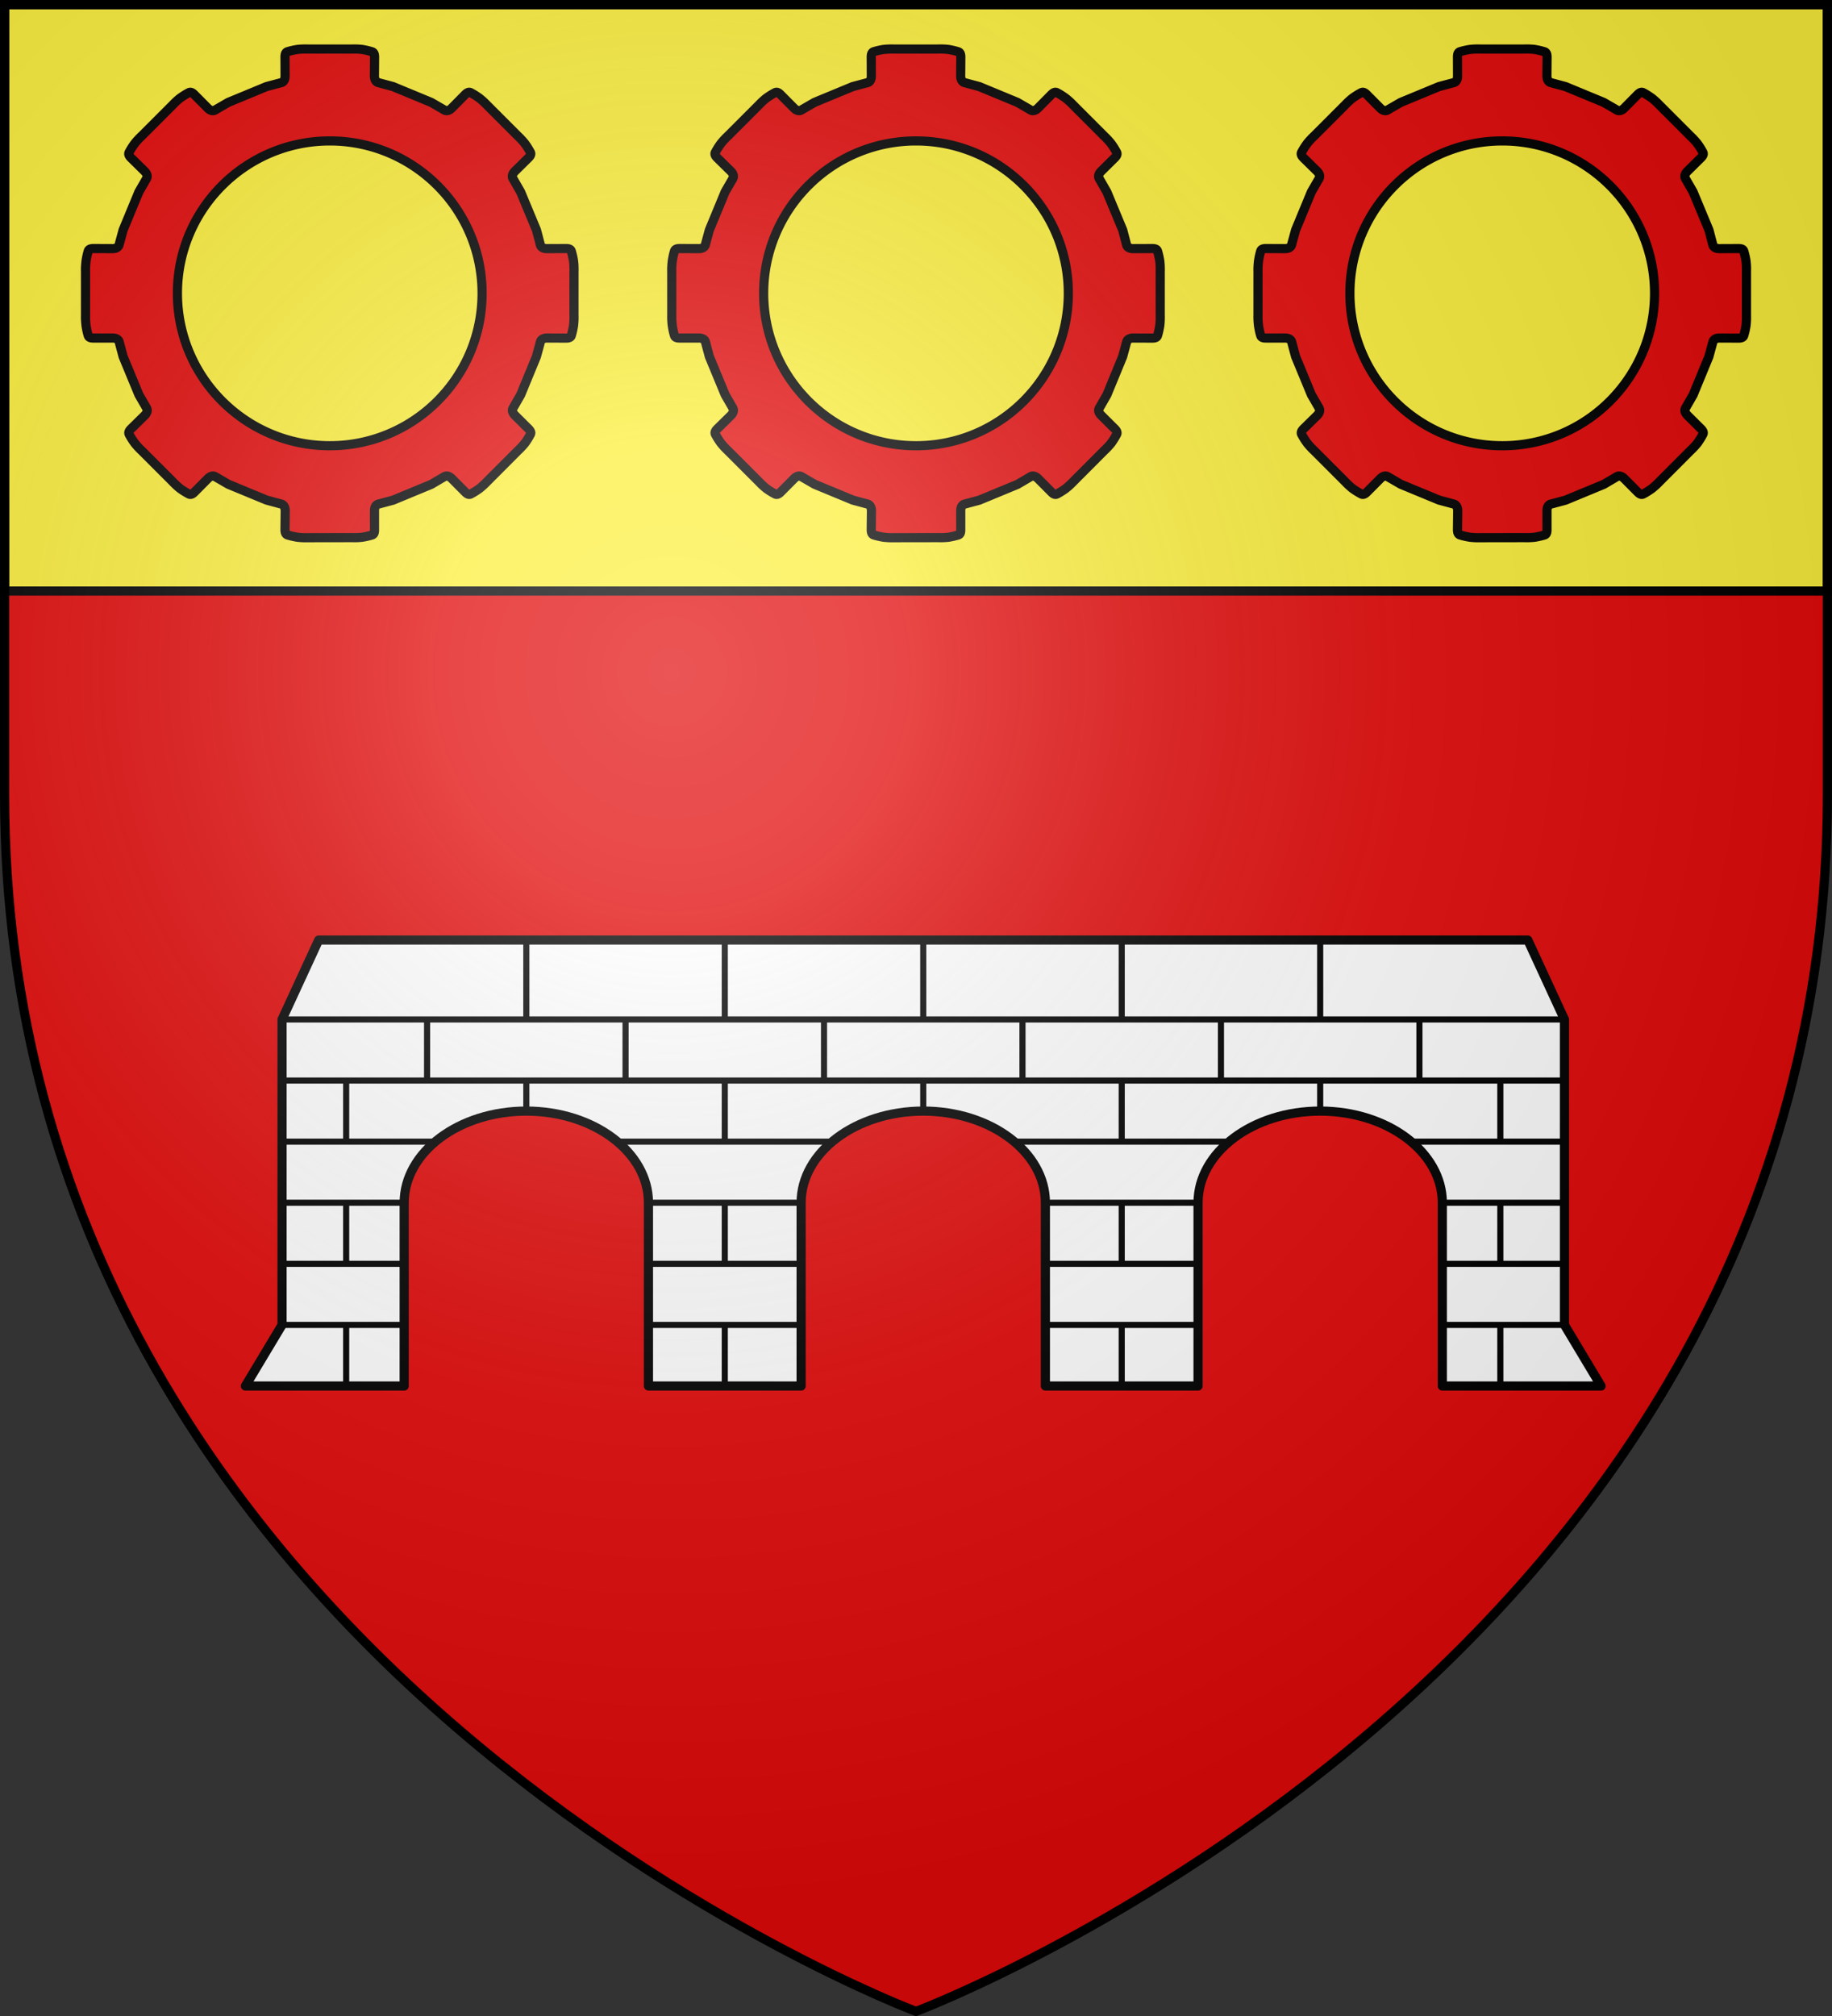
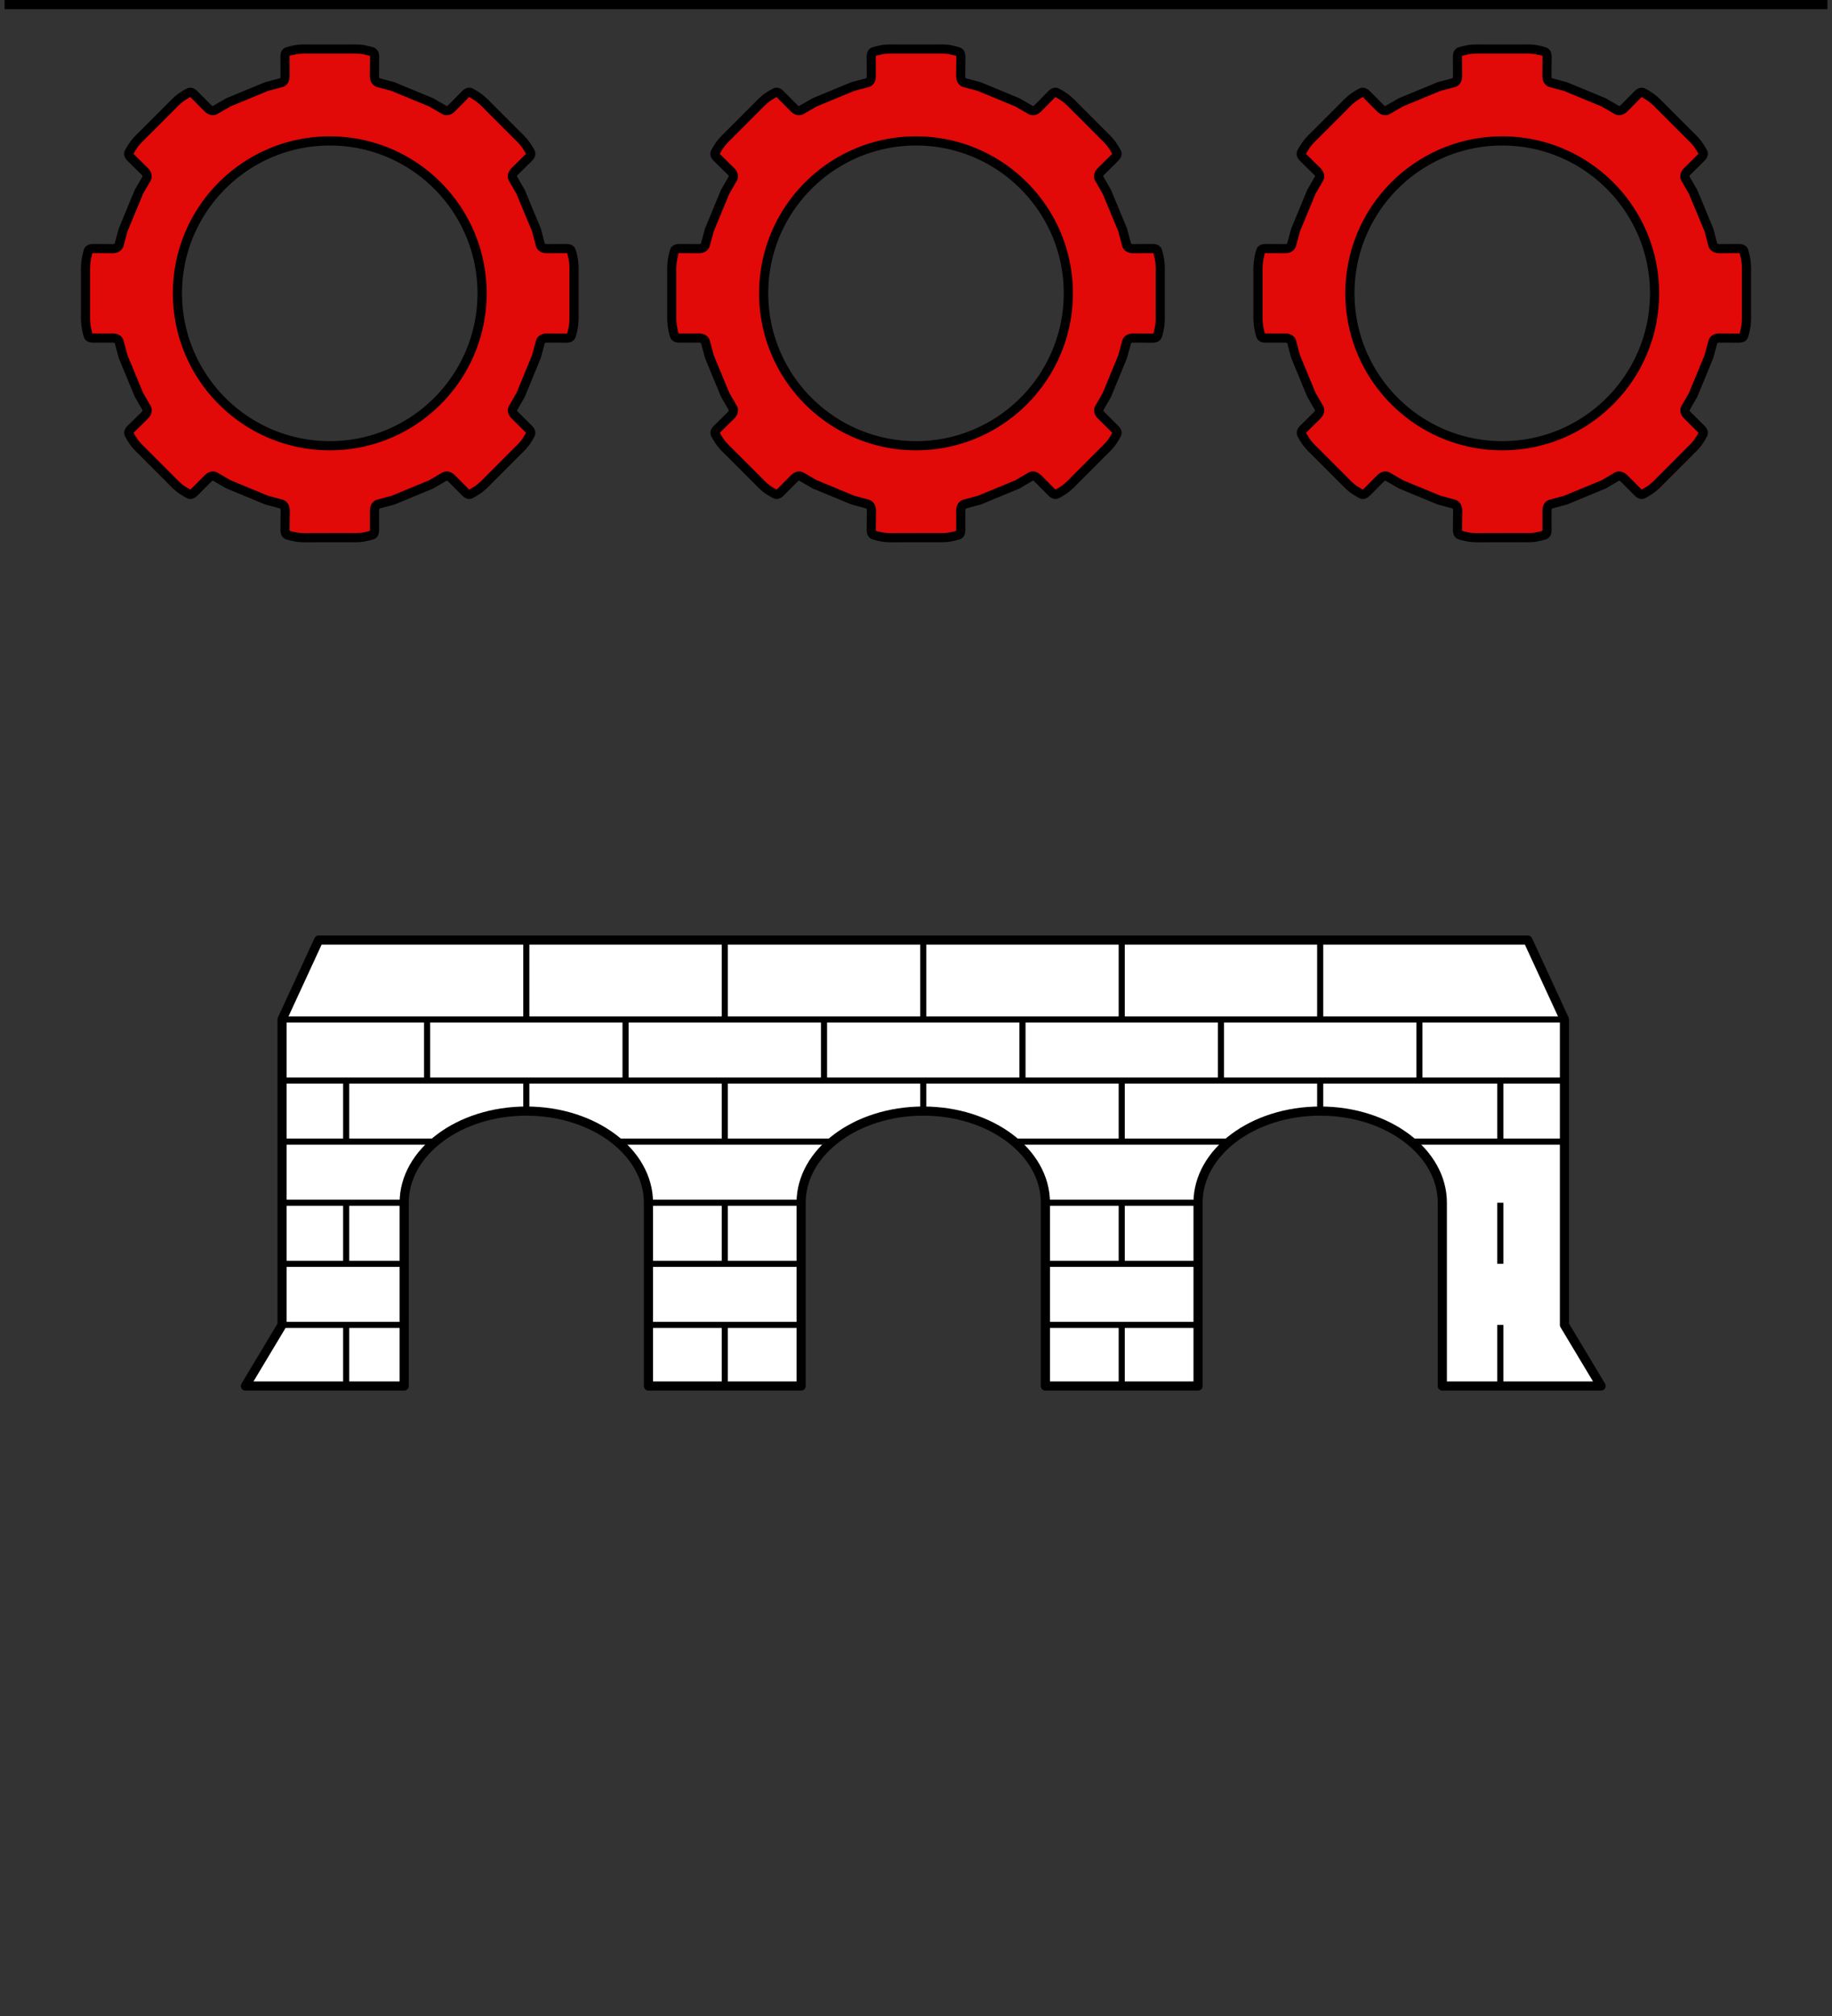
<svg xmlns="http://www.w3.org/2000/svg" xmlns:xlink="http://www.w3.org/1999/xlink" width="600" height="660" version="1.0">
  <rect width="100%" height="100%" fill="#333333" stroke="none" />
  <defs>
    <radialGradient id="A" cx="-80" cy="-80" r="405" gradientUnits="userSpaceOnUse">
      <stop offset="0" style="stop-color:#fff;stop-opacity:.31" />
      <stop offset=".19" style="stop-color:#fff;stop-opacity:.25" />
      <stop offset=".6" style="stop-color:#6b6b6b;stop-opacity:.125" />
      <stop offset="1" style="stop-color:#000;stop-opacity:.125" />
    </radialGradient>
-     <path id="a" d="M-298.5-298.5h597V-40C298.5 246.31 0 358.5 0 358.5S-298.5 246.31-298.5-40z" />
  </defs>
  <g transform="translate(300 300)">
    <use xlink:href="#a" width="600" height="660" style="fill:#e20909" />
-     <path d="M-298.5-298.5h597v192h-597z" style="fill:#fcef3c;fill-opacity:1;fill-rule:nonzero;stroke:#000;stroke-opacity:1;stroke-width:3" />
+     <path d="M-298.5-298.5h597h-597z" style="fill:#fcef3c;fill-opacity:1;fill-rule:nonzero;stroke:#000;stroke-opacity:1;stroke-width:3" />
  </g>
  <g transform="translate(300 300)">
    <path id="b" d="M-8.831-283.943c-.546.02-1.087.052-1.688.113a24 24 0 0 0-3.284.742c-.822.248-.881 1.14-.855 2.138l.022 5.737c.03 1.096-.328 2.034-1.26 2.273l-4.814 1.282-12.508 5.175-4.32 2.498c-.827.49-1.765.075-2.52-.72l-4.027-4.05c-.687-.724-1.335-1.306-2.092-.9-1.042.56-1.9 1.094-2.88 1.8a24 24 0 0 0-2.452 2.272L-61.61-255.48c-.862.81-1.531 1.539-2.295 2.475-.706.98-1.24 1.815-1.8 2.857-.406.757.176 1.428.9 2.115l4.072 4.005c.795.754 1.21 1.693.72 2.52l-2.497 4.32-5.174 12.51-1.305 4.792c-.239.931-1.177 1.312-2.273 1.283l-5.714-.023c-.998-.026-1.89.033-2.137.855-.341 1.133-.527 2.093-.72 3.285-.122 1.202-.194 2.193-.158 3.375v14.288c-.036 1.182.036 2.173.158 3.375.193 1.192.379 2.152.72 3.284.248.823 1.14.86 2.137.833h5.714c1.096-.029 2.056.329 2.295 1.26l1.283 4.792 5.174 12.51 2.497 4.32c.49.828.098 1.788-.697 2.543l-4.072 4.005c-.725.687-1.307 1.358-.9 2.115a24 24 0 0 0 1.8 2.857c.763.936 1.41 1.642 2.272 2.453l10.124 10.124a24 24 0 0 0 2.474 2.295c.98.707 1.815 1.218 2.858 1.778.756.406 1.427-.176 2.114-.9l4.005-4.028c.754-.795 1.692-1.232 2.52-.742l4.319 2.497 12.509 5.175 4.769 1.283c.931.239 1.356 1.222 1.327 2.317l-.067 5.715c-.026.998.055 1.868.877 2.115 1.133.341 2.093.55 3.285.743 1.201.122 2.192.171 3.374.135l14.286-.023c1.183.037 2.173.01 3.375-.112a24 24 0 0 0 3.285-.743c.822-.247.858-1.14.832-2.137v-5.715c-.029-1.096.351-2.034 1.282-2.273l4.792-1.282 12.509-5.175 4.297-2.52c.827-.49 1.787-.053 2.542.742l4.027 4.05c.687.725 1.336 1.284 2.092.878a24 24 0 0 0 2.857-1.8c.936-.764 1.665-1.41 2.475-2.273l10.101-10.124a24 24 0 0 0 2.295-2.453 24 24 0 0 0 1.777-2.857c.407-.757-.175-1.428-.9-2.115l-4.026-4.005c-.796-.755-1.233-1.67-.743-2.498l2.497-4.342 5.152-12.51 1.305-4.793c.239-.93 1.2-1.31 2.295-1.282l5.692.022c.998.027 1.89-.032 2.137-.855.341-1.132.549-2.092.742-3.284.122-1.202.172-2.193.135-3.375v-14.288a24 24 0 0 0-.135-3.375 24 24 0 0 0-.742-3.285c-.248-.822-1.14-.88-2.137-.855l-5.692.023c-1.096.029-2.079-.329-2.317-1.26l-1.26-4.815-5.197-12.488-2.497-4.342c-.49-.827-.076-1.766.72-2.52l4.049-4.005c.724-.687 1.329-1.358.922-2.115a24 24 0 0 0-1.8-2.857 24 24 0 0 0-2.294-2.475l-10.101-10.103c-.81-.862-1.54-1.509-2.475-2.272a24 24 0 0 0-2.857-1.8c-.757-.406-1.428.176-2.115.9l-4.005 4.05c-.754.795-1.692 1.21-2.52.72l-4.319-2.498-12.508-5.175-4.77-1.282c-.931-.239-1.333-1.222-1.305-2.318l.045-5.692c.027-.998-.055-1.867-.877-2.115a24 24 0 0 0-3.285-.765 24 24 0 0 0-3.374-.113H-7.144a25 25 0 0 0-1.687 0zM.01-253.86c27.54 0 49.877 22.34 49.877 49.882S27.55-154.074.01-154.074s-49.899-22.362-49.899-49.904 22.36-49.882 49.9-49.882z" style="opacity:1;fill:#e20909;fill-opacity:1;fill-rule:nonzero;stroke:#000;stroke-width:3;stroke-linecap:butt;stroke-linejoin:round;stroke-miterlimit:4;stroke-dasharray:none;stroke-dashoffset:0;stroke-opacity:1" />
    <use xlink:href="#b" width="600" height="660" transform="translate(192)" />
    <use xlink:href="#b" width="600" height="660" transform="translate(-192)" />
    <g transform="translate(0 -6)">
      <path d="m-195.625 13.75-12 26v100l-12 20h52v-60c0-16.56 17.92-30 40-30s40 13.44 40 30v60h50v-60c0-16.56 17.92-30 40-30s40 13.44 40 30v60h50v-60c0-16.56 17.92-30 40-30s40 13.44 40 30v60h52l-12-20v-100l-12-26z" style="fill:#fff;fill-opacity:1;fill-rule:nonzero;stroke:#000;stroke-width:3;stroke-linecap:butt;stroke-linejoin:round;stroke-miterlimit:4;stroke-dashoffset:0;stroke-opacity:1" />
      <path id="c" d="M-207.625 59.75h420" style="fill:none;fill-opacity:1;fill-rule:nonzero;stroke:#000;stroke-width:2;stroke-linecap:butt;stroke-linejoin:round;stroke-miterlimit:4;stroke-dasharray:none;stroke-dashoffset:0;stroke-opacity:1" />
      <use xlink:href="#c" width="600" height="660" transform="translate(0 -20)" />
      <path id="d" d="M-207.625 139.75h40" style="fill:none;fill-opacity:1;fill-rule:nonzero;stroke:#000;stroke-width:2;stroke-linecap:butt;stroke-linejoin:round;stroke-miterlimit:4;stroke-dasharray:none;stroke-dashoffset:0;stroke-opacity:1" />
      <path id="e" d="M-87.625 139.75h50" style="fill:none;fill-opacity:1;fill-rule:nonzero;stroke:#000;stroke-width:2;stroke-linecap:butt;stroke-linejoin:round;stroke-miterlimit:4;stroke-dasharray:none;stroke-dashoffset:0;stroke-opacity:1" />
      <path id="f" d="M42.375 139.75h50" style="fill:none;fill-opacity:1;fill-rule:nonzero;stroke:#000;stroke-width:2;stroke-linecap:butt;stroke-linejoin:round;stroke-miterlimit:4;stroke-dasharray:none;stroke-dashoffset:0;stroke-opacity:1" />
-       <path id="g" d="M172.375 139.75h40" style="fill:none;fill-opacity:1;fill-rule:nonzero;stroke:#000;stroke-width:2;stroke-linecap:butt;stroke-linejoin:round;stroke-miterlimit:4;stroke-dasharray:none;stroke-dashoffset:0;stroke-opacity:1" />
      <use xlink:href="#d" id="h" width="600" height="660" x="0" y="0" transform="translate(0 -20)" />
      <use xlink:href="#e" id="i" width="600" height="660" x="0" y="0" transform="translate(0 -20)" />
      <use xlink:href="#f" id="j" width="600" height="660" x="0" y="0" transform="translate(0 -20)" />
      <use xlink:href="#g" id="k" width="600" height="660" x="0" y="0" transform="translate(0 -20)" />
      <use xlink:href="#h" width="600" height="660" transform="translate(0 -20)" />
      <use xlink:href="#i" width="600" height="660" transform="translate(0 -20)" />
      <use xlink:href="#j" width="600" height="660" transform="translate(0 -20)" />
      <use xlink:href="#k" width="600" height="660" transform="translate(0 -20)" />
      <path d="M-207.625 79.75h50M-97.625 79.75h70M32.375 79.75h70M162.375 79.75h50" style="fill:none;fill-opacity:1;fill-rule:nonzero;stroke:#000;stroke-width:2;stroke-linecap:butt;stroke-linejoin:round;stroke-miterlimit:4;stroke-dasharray:none;stroke-dashoffset:0;stroke-opacity:1" />
      <path id="l" d="M2.375 69.75v-10" style="fill:none;fill-opacity:1;fill-rule:nonzero;stroke:#000;stroke-width:2;stroke-linecap:butt;stroke-linejoin:round;stroke-miterlimit:4;stroke-dasharray:none;stroke-dashoffset:0;stroke-opacity:1" />
      <path id="m" d="M-62.625 79.75v-20" style="fill:none;fill-opacity:1;fill-rule:nonzero;stroke:#000;stroke-width:2;stroke-linecap:butt;stroke-linejoin:round;stroke-miterlimit:4;stroke-dasharray:none;stroke-dashoffset:0;stroke-opacity:1" />
      <path id="n" d="M67.375 79.75v-20" style="fill:none;fill-opacity:1;fill-rule:nonzero;stroke:#000;stroke-width:2;stroke-linecap:butt;stroke-linejoin:round;stroke-miterlimit:4;stroke-dasharray:none;stroke-dashoffset:0;stroke-opacity:1" />
      <use xlink:href="#l" width="600" height="660" transform="translate(130)" />
      <use xlink:href="#l" width="600" height="660" transform="translate(-130)" />
      <use xlink:href="#m" id="o" width="600" height="660" x="0" y="0" transform="translate(0 40)" />
      <use xlink:href="#n" id="p" width="600" height="660" x="0" y="0" transform="translate(0 40)" />
      <use xlink:href="#o" width="600" height="660" transform="translate(0 40)" />
      <use xlink:href="#p" width="600" height="660" transform="translate(0 40)" />
      <use xlink:href="#m" id="q" width="600" height="660" x="0" y="0" transform="translate(-124)" />
      <use xlink:href="#n" id="r" width="600" height="660" x="0" y="0" transform="translate(124)" />
      <use xlink:href="#q" id="s" width="600" height="660" x="0" y="0" transform="translate(0 40)" />
      <use xlink:href="#r" id="t" width="600" height="660" x="0" y="0" transform="translate(0 40)" />
      <use xlink:href="#s" width="600" height="660" transform="translate(0 40)" />
      <use xlink:href="#t" width="600" height="660" transform="translate(0 40)" />
      <path id="u" d="M99.875 59.75v-20" style="fill:none;fill-opacity:1;fill-rule:nonzero;stroke:#000;stroke-width:2;stroke-linecap:butt;stroke-linejoin:round;stroke-miterlimit:4;stroke-dasharray:none;stroke-dashoffset:0;stroke-opacity:1" />
      <use xlink:href="#u" id="v" width="600" height="660" x="0" y="0" transform="translate(-130)" />
      <use xlink:href="#v" id="w" width="600" height="660" x="0" y="0" transform="translate(-65)" />
      <use xlink:href="#w" width="600" height="660" transform="translate(-65)" />
      <use xlink:href="#u" width="600" height="660" transform="translate(65)" />
      <path id="x" d="M2.375 39.75v-26" style="fill:none;fill-opacity:1;fill-rule:nonzero;stroke:#000;stroke-width:2;stroke-linecap:butt;stroke-linejoin:round;stroke-miterlimit:4;stroke-dasharray:none;stroke-dashoffset:0;stroke-opacity:1" />
      <use xlink:href="#x" id="y" width="600" height="660" x="0" y="0" transform="translate(-65)" />
      <use xlink:href="#y" id="z" width="600" height="660" x="0" y="0" transform="translate(-65)" />
      <use xlink:href="#z" width="600" height="660" transform="translate(260)" />
      <use xlink:href="#v" width="600" height="660" transform="translate(65)" />
      <use xlink:href="#x" width="600" height="660" transform="translate(65)" />
    </g>
  </g>
  <use xlink:href="#a" width="600" height="660" style="fill:url(#A)" transform="translate(300 300)" />
  <use xlink:href="#a" width="600" height="660" style="fill:none;stroke:#000;stroke-width:3" transform="translate(300 300)" />
</svg>